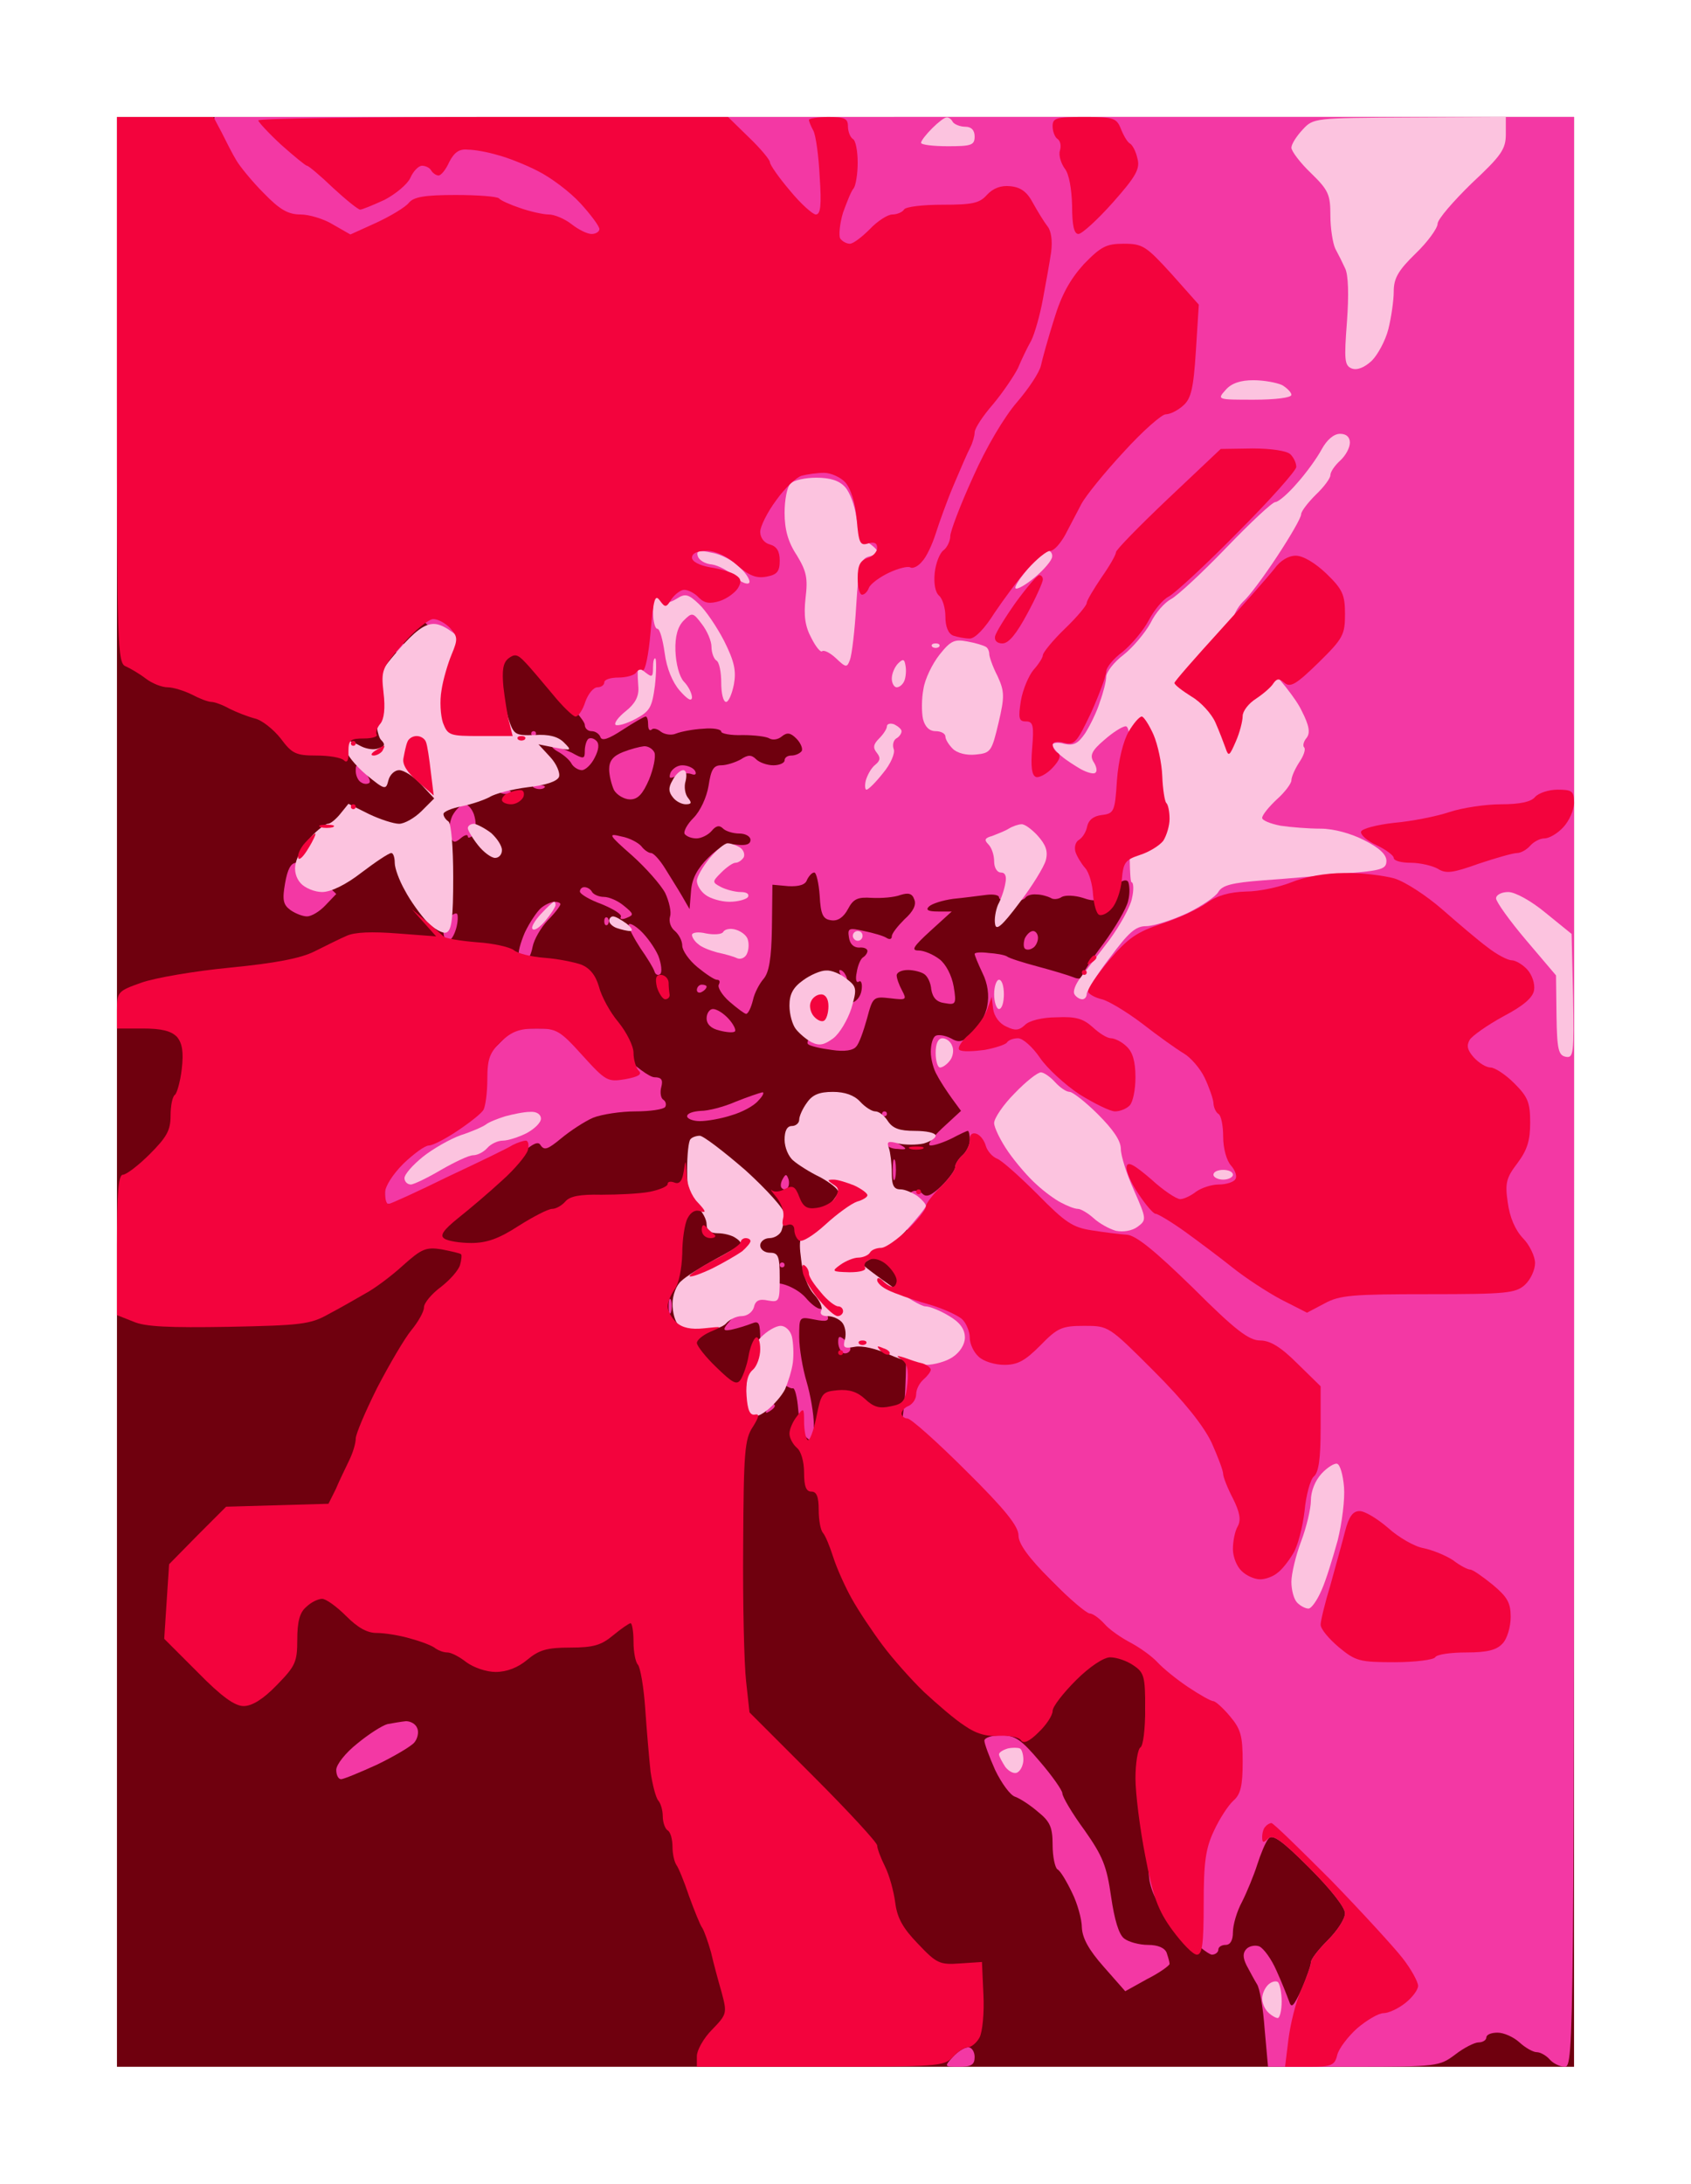
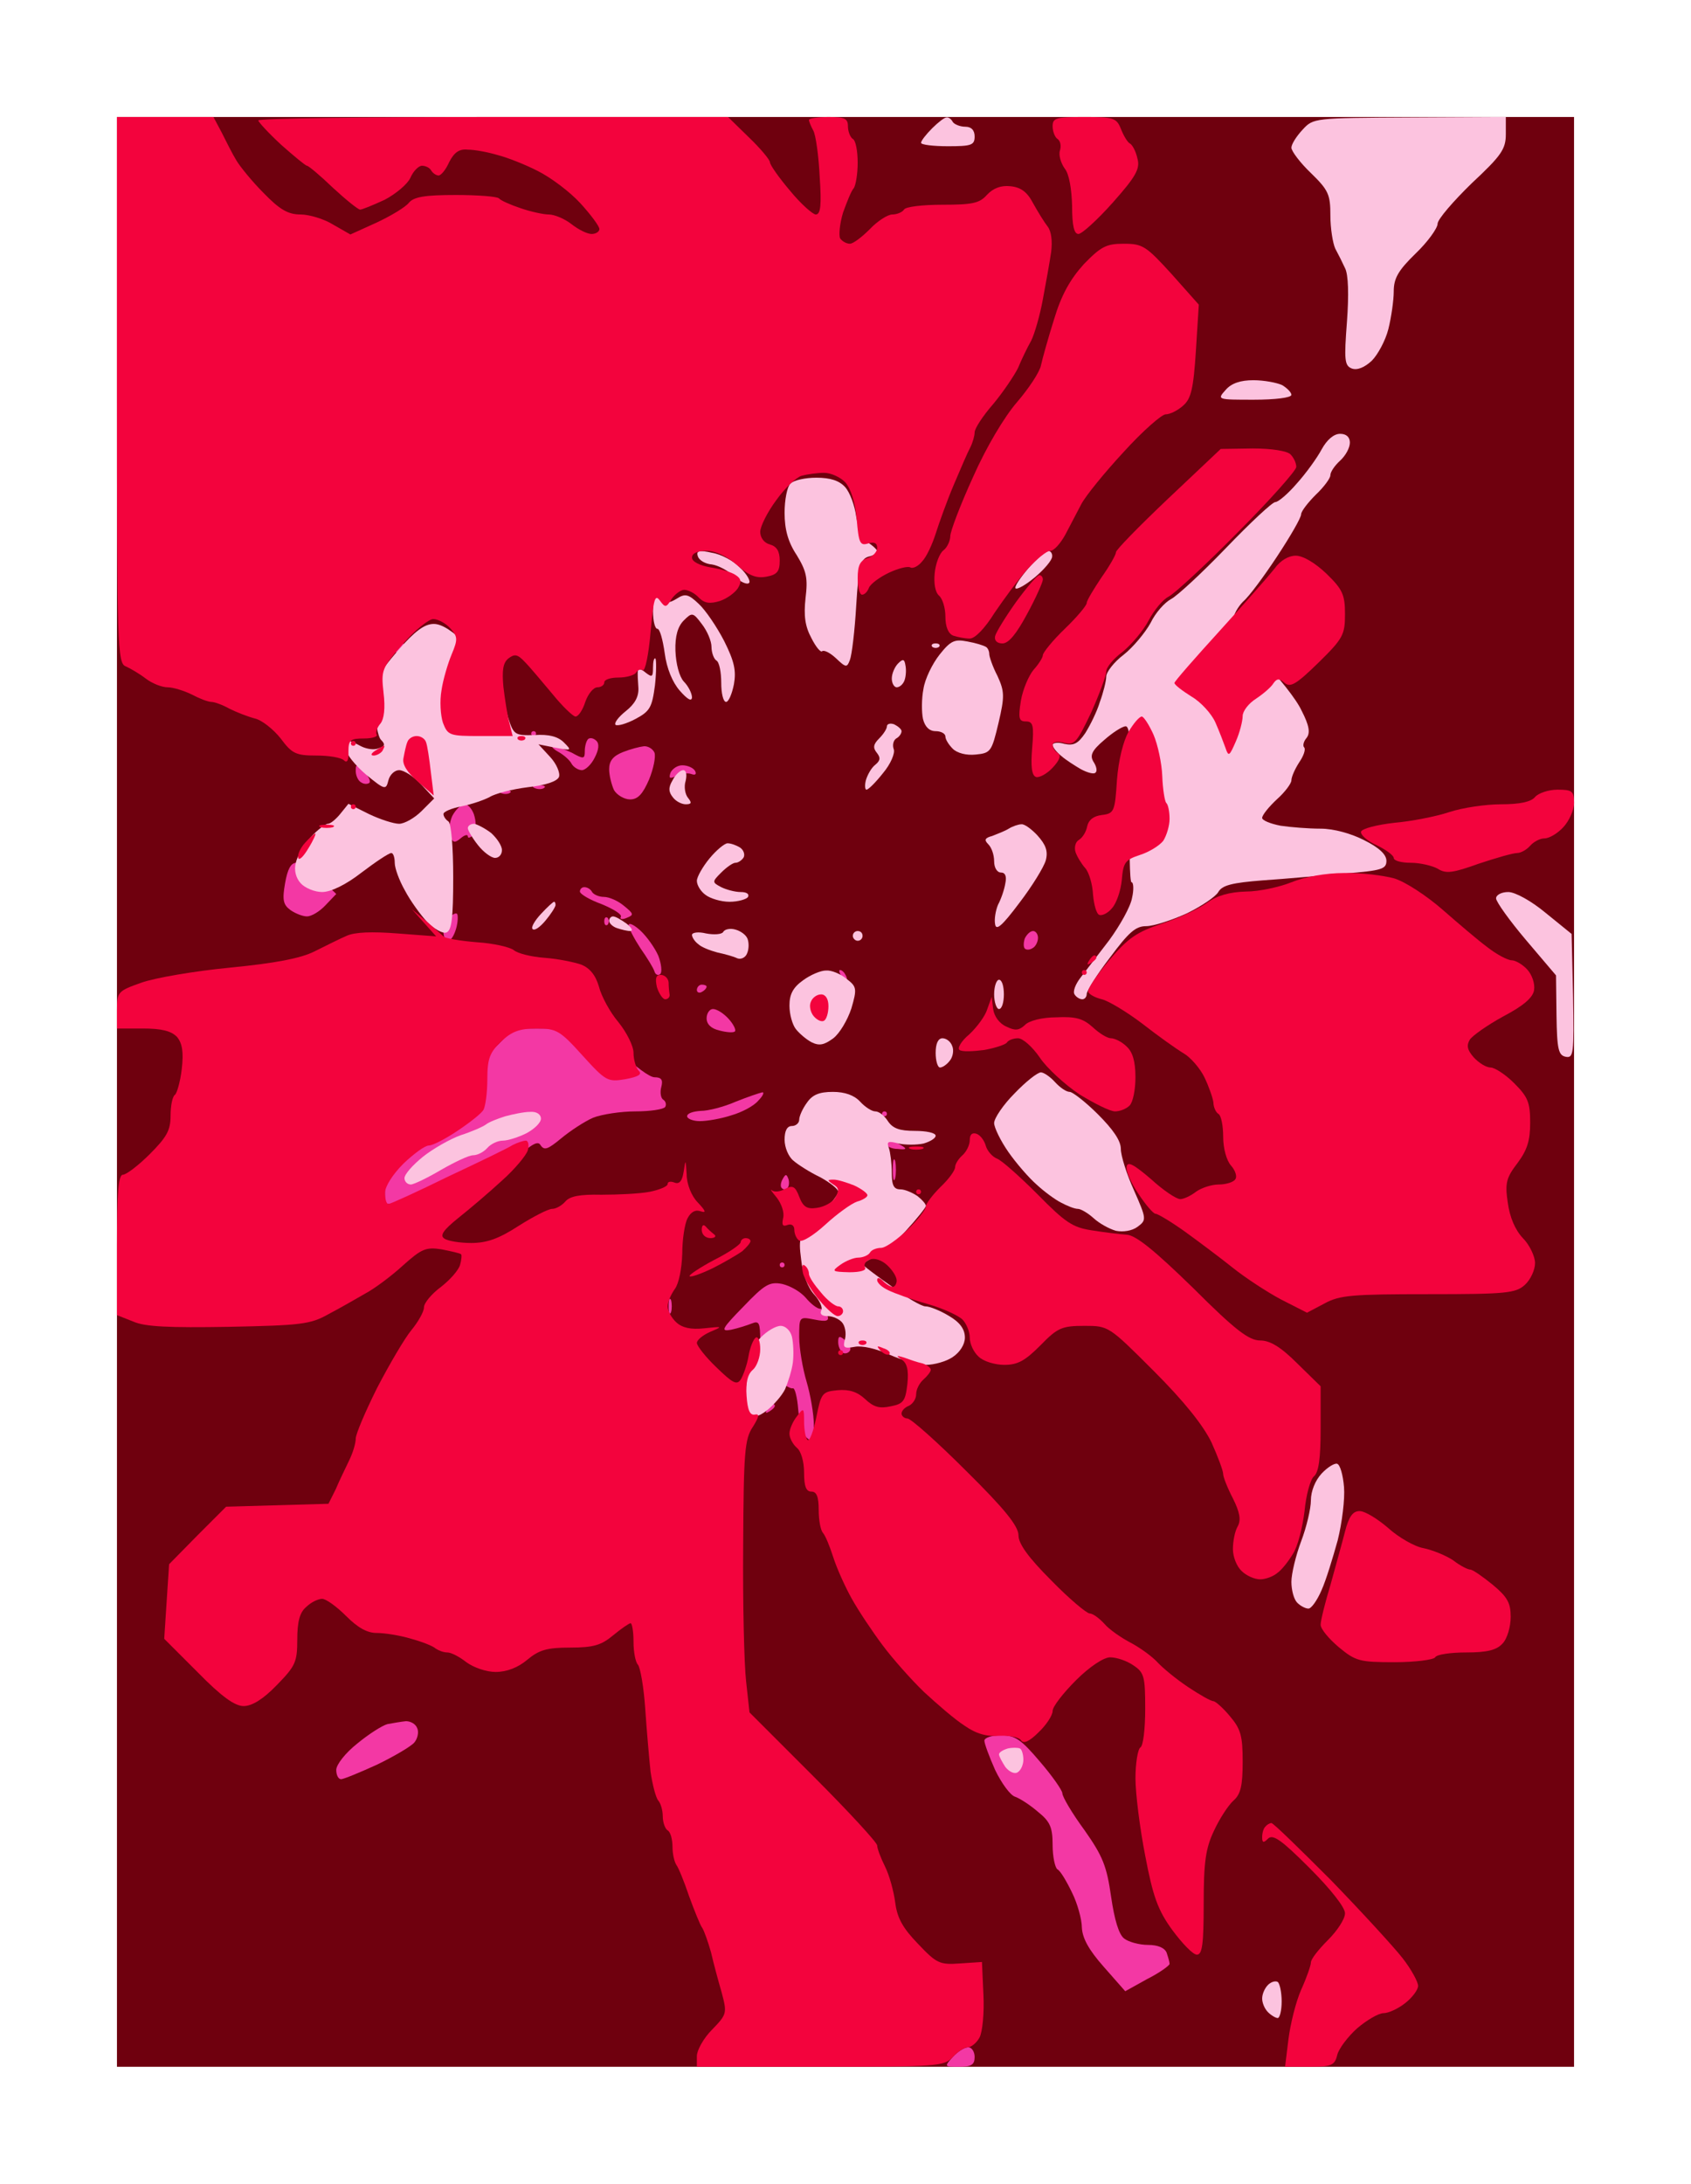
<svg xmlns="http://www.w3.org/2000/svg" version="1.0" width="100%" height="100%" viewBox="0 0 347 448" preserveAspectRatio="xMidYMid meet">
  <g transform="translate(0,448) scale(0.1,-0.1)" fill="#6f000e" stroke="none">
    <path d="M1735 4240 l-1495 0 0 -2000 0 -2000 1495 0 1495 0 0 2000 0 2000 -1495 0z" />
  </g>
  <g transform="translate(0,448) scale(0.1,-0.1)" fill="#f338a4" stroke="none">
-     <path d="M1835 4240 l-1395 0 0 -303 0 -302 248 -248 247 -247 64 0 63 0 69 -67 c38 -36 69 -72 69 -80 0 -7 6 -13 14 -13 8 0 16 -6 18 -12 3 -9 17 -4 46 15 23 15 44 27 47 27 3 0 5 -7 5 -17 0 -9 3 -13 7 -10 3 4 12 2 19 -4 8 -6 22 -8 31 -4 10 4 35 9 56 10 20 2 37 -1 37 -6 0 -4 20 -8 44 -7 24 0 49 -3 55 -7 7 -4 18 -2 25 4 11 9 18 8 30 -4 9 -9 14 -21 11 -26 -4 -5 -13 -9 -21 -9 -8 0 -14 -4 -14 -10 0 -5 -10 -10 -23 -10 -13 0 -29 6 -35 12 -10 10 -17 10 -32 0 -11 -6 -29 -12 -40 -12 -16 0 -21 -9 -26 -42 -4 -24 -17 -52 -31 -66 -13 -13 -21 -28 -18 -33 4 -5 14 -9 24 -9 10 0 24 7 31 15 9 11 16 13 24 5 5 -5 20 -10 33 -10 13 0 23 -6 23 -13 0 -9 -9 -12 -27 -10 -21 3 -36 -3 -60 -27 -22 -22 -33 -42 -35 -68 l-3 -37 -15 26 c-8 14 -24 39 -35 57 -11 18 -24 32 -29 32 -5 0 -14 6 -20 14 -6 7 -24 17 -41 20 -28 7 -27 4 22 -39 28 -25 59 -60 68 -77 8 -17 13 -39 10 -48 -3 -10 1 -23 10 -30 8 -7 15 -20 15 -30 0 -10 14 -30 31 -44 17 -14 35 -26 40 -26 6 0 7 -4 4 -10 -3 -5 6 -21 22 -35 15 -13 31 -25 34 -25 4 0 10 12 14 28 3 15 14 35 22 44 11 13 16 41 17 105 l1 88 33 -3 c22 -1 35 3 38 13 4 8 10 15 15 15 4 0 9 -21 11 -47 2 -40 7 -49 24 -51 13 -2 25 6 34 23 11 21 20 25 49 23 20 -1 46 1 59 6 16 5 24 3 28 -9 5 -11 -2 -25 -20 -41 -14 -14 -26 -29 -26 -35 0 -6 -5 -7 -11 -3 -6 4 -27 10 -46 14 -31 7 -34 6 -31 -13 2 -14 10 -21 21 -21 9 1 17 -2 17 -7 0 -4 -4 -10 -9 -13 -5 -3 -11 -17 -13 -31 -3 -14 -1 -22 4 -19 5 4 8 -4 6 -17 -2 -14 -11 -25 -23 -27 -11 -2 -37 -20 -57 -40 -21 -20 -35 -39 -30 -44 4 -4 26 -9 49 -12 26 -4 44 -1 50 7 6 6 15 32 22 57 12 45 13 46 48 42 33 -4 34 -3 24 16 -6 11 -11 25 -11 31 0 6 10 11 23 11 12 0 27 -4 33 -8 7 -4 14 -18 15 -32 3 -17 11 -26 28 -28 22 -4 24 -2 18 34 -4 23 -16 46 -29 56 -13 10 -32 18 -43 18 -16 0 -11 8 24 40 l44 40 -28 0 c-20 0 -26 3 -19 10 6 6 28 13 50 16 21 2 51 6 67 8 15 2 27 0 27 -5 0 -5 11 -9 24 -9 14 0 27 4 30 8 3 5 13 8 23 7 10 0 23 -4 29 -7 5 -4 16 -3 23 2 8 4 27 3 43 -2 26 -9 33 -7 58 17 18 17 30 23 35 16 3 -7 4 -24 0 -39 -3 -15 -26 -54 -50 -87 -25 -33 -45 -64 -45 -68 0 -5 -8 -6 -17 -2 -10 4 -43 14 -73 22 -30 8 -59 17 -64 21 -5 3 -22 6 -38 7 -15 2 -28 1 -28 -2 0 -3 7 -20 16 -39 11 -22 14 -46 10 -67 -3 -19 -17 -44 -30 -56 -20 -19 -28 -21 -45 -11 -12 6 -26 8 -31 5 -6 -3 -10 -18 -10 -33 0 -15 6 -37 13 -48 6 -12 20 -33 30 -47 l19 -26 -39 -36 c-22 -21 -32 -35 -23 -35 8 0 28 7 44 15 15 8 30 15 32 15 2 0 4 -8 4 -19 0 -10 -7 -24 -15 -31 -8 -7 -15 -18 -15 -24 0 -7 -13 -24 -28 -39 -21 -20 -31 -24 -39 -16 -6 6 -16 8 -22 4 -8 -4 -11 -67 -11 -198 1 -106 -1 -214 -5 -242 l-6 -50 250 -250 251 -250 0 -190 c1 -104 5 -210 9 -234 7 -33 21 -56 62 -97 29 -30 59 -54 66 -54 7 0 13 5 13 10 0 6 7 10 15 10 10 0 15 10 15 26 0 15 8 43 19 63 10 20 24 54 31 76 7 22 17 46 23 53 8 10 27 -3 84 -60 44 -44 73 -81 73 -93 0 -12 -16 -36 -35 -55 -19 -19 -35 -39 -35 -46 0 -6 -9 -31 -19 -55 -17 -36 -21 -40 -26 -24 -4 11 -15 39 -26 63 -10 23 -26 45 -35 49 -8 3 -20 1 -26 -5 -8 -8 -8 -18 0 -34 7 -13 16 -30 21 -38 6 -8 13 -50 16 -92 l7 -78 175 0 c172 0 177 1 209 25 18 14 40 25 48 25 9 0 16 5 16 10 0 6 10 10 23 10 13 0 33 -9 45 -20 12 -11 28 -20 35 -20 8 0 20 -7 27 -15 7 -8 21 -15 31 -15 19 0 19 50 19 2000 l0 2000 -1395 0z" />
    <path d="M826 3160 c-3 0 -8 -5 -12 -12 -4 -7 -3 -8 4 -4 7 4 12 9 12 12 0 2 -2 4 -4 4z" />
    <path d="M1095 2980 c-3 0 -5 -2 -5 -5 0 -3 2 -5 5 -5 3 0 5 2 5 5 0 3 -2 5 -5 5z" />
    <path d="M1224 2960 c-6 6 -13 7 -17 4 -4 -4 -7 -15 -7 -25 0 -16 -2 -17 -27 -3 -16 7 -32 14 -38 14 -5 0 -1 -6 10 -12 11 -6 24 -17 28 -25 4 -7 14 -13 21 -13 7 0 19 11 26 25 9 17 10 29 4 35z" />
    <path d="M1321 2949 c-9 -1 -28 -6 -43 -12 -20 -8 -28 -18 -28 -35 0 -13 5 -32 10 -43 6 -10 21 -19 33 -19 16 0 26 11 39 41 9 22 14 47 11 55 -3 7 -13 14 -22 13z" />
    <path d="M747 2897 c-16 16 -17 16 -17 1 0 -9 5 -20 11 -23 6 -4 13 -4 17 -1 3 4 -2 14 -11 23z" />
    <path d="M1400 2910 c-10 0 -20 -7 -24 -15 -4 -12 -2 -13 12 -7 9 5 23 7 31 4 8 -3 11 0 7 7 -4 6 -15 11 -26 11z" />
    <path d="M1104 2869 c-11 0 -14 -3 -6 -6 7 -3 16 -2 19 1 4 3 -2 6 -13 5z" />
    <path d="M1034 2859 c-11 0 -14 -3 -6 -6 7 -3 16 -2 19 1 4 3 -2 6 -13 5z" />
    <path d="M954 2830 c-8 0 -19 -11 -26 -24 -6 -14 -8 -32 -4 -41 5 -14 9 -15 21 -5 8 7 15 9 15 4 0 -4 5 -3 11 3 5 5 7 22 3 37 -3 14 -13 26 -20 26z" />
    <path d="M608 2710 c-11 0 -18 -13 -23 -42 -6 -34 -4 -44 11 -55 10 -7 25 -13 34 -13 9 0 26 10 38 23 l22 23 -33 32 c-18 18 -40 32 -49 32z" />
    <path d="M1199 2660 c-5 0 -9 -4 -9 -9 0 -5 20 -17 45 -26 24 -10 42 -21 39 -26 -3 -5 3 -6 12 -2 15 6 15 8 -6 25 -12 10 -30 18 -41 18 -10 0 -21 5 -24 10 -3 6 -10 10 -16 10z" />
-     <path d="M1138 2630 c-7 0 -20 -6 -28 -13 -8 -7 -23 -29 -33 -50 -9 -21 -15 -43 -12 -48 4 -5 10 -9 14 -9 5 0 11 12 14 28 3 15 17 39 31 54 15 15 26 30 26 33 0 3 -6 5 -12 5z" />
    <path d="M938 2605 c-2 3 -10 -1 -16 -7 -7 -7 -12 -20 -12 -30 0 -10 4 -18 10 -18 5 0 12 11 16 25 4 14 4 28 2 30z" />
    <path d="M1247 2597 c-4 3 -7 0 -7 -7 0 -7 3 -10 7 -7 3 4 3 10 0 14z" />
    <path d="M1314 2571 c-13 12 -24 17 -24 11 0 -6 11 -27 24 -47 14 -20 27 -41 29 -48 2 -7 8 -9 12 -5 4 4 2 21 -4 37 -7 16 -23 39 -37 52z" />
    <path d="M2120 2570 c-6 0 -13 -7 -17 -15 -3 -9 -3 -18 0 -21 3 -3 10 -3 16 1 6 3 11 13 11 21 0 8 -5 14 -10 14z" />
    <path d="M1724 2490 c-3 0 -2 -4 1 -10 3 -5 8 -10 11 -10 3 0 2 5 -1 10 -3 6 -8 10 -11 10z" />
    <path d="M1440 2460 c-5 0 -10 -5 -10 -11 0 -5 5 -7 10 -4 6 3 10 8 10 11 0 2 -4 4 -10 4z" />
    <path d="M1463 2410 c-7 0 -13 -9 -13 -19 0 -12 9 -21 26 -25 15 -4 29 -5 32 -2 3 3 -3 15 -13 26 -10 11 -24 20 -32 20z" />
    <path d="M1140 2370 l-85 0 -133 -133 -132 -132 0 -48 0 -47 87 0 87 0 69 68 c52 52 70 64 76 53 8 -12 15 -9 43 14 18 15 47 34 65 42 18 7 57 13 87 13 30 0 57 4 61 9 3 5 1 12 -4 15 -5 3 -7 15 -4 26 4 15 0 20 -14 20 -10 0 -41 23 -68 50 l-49 50 -86 0z" />
    <path d="M1564 2239 c-5 -1 -29 -9 -54 -19 -25 -11 -57 -19 -72 -19 -16 -1 -28 -5 -28 -11 0 -5 12 -10 26 -10 15 0 44 5 65 12 21 6 46 19 55 30 10 10 13 18 8 17z" />
    <path d="M1815 2200 c-3 0 -5 -2 -5 -5 0 -3 2 -5 5 -5 3 0 5 2 5 5 0 3 -2 5 -5 5z" />
    <path d="M1828 2140 c-5 0 -8 -4 -8 -8 0 -4 10 -9 22 -9 18 -2 20 0 8 7 -8 5 -18 10 -22 10z" />
    <path d="M1837 2098 c-3 9 -5 1 -5 -18 0 -19 2 -27 5 -17 2 9 2 25 0 35z" />
    <path d="M1618 2061 c-4 11 -6 11 -12 0 -4 -7 -5 -15 -2 -18 3 -4 9 -4 12 0 3 3 4 11 2 18z" />
    <path d="M1605 1890 c-3 0 -5 -2 -5 -5 0 -3 2 -5 5 -5 3 0 5 2 5 5 0 3 -2 5 -5 5z" />
    <path d="M1605 1846 c-26 5 -36 -1 -80 -47 -44 -45 -47 -51 -25 -47 14 3 33 9 43 13 15 6 17 1 17 -37 0 -36 6 -50 29 -72 16 -15 33 -26 38 -24 4 1 9 -18 11 -44 2 -25 10 -52 18 -58 12 -11 14 -6 14 27 0 22 -7 62 -15 89 -8 27 -15 68 -15 91 0 42 0 42 31 36 25 -5 31 -3 27 8 -3 8 -9 14 -15 14 -6 0 -19 10 -29 22 -11 13 -32 25 -49 29z" />
    <path d="M1377 1813 c-3 6 -5 1 -5 -13 0 -14 2 -19 5 -12 2 6 2 18 0 25z" />
    <path d="M1735 1730 c-12 10 -15 10 -15 -3 0 -9 4 -18 9 -22 5 -3 12 -1 15 4 3 5 -1 14 -9 21z" />
    <path d="M1586 1600 c-3 0 -8 -5 -12 -12 -4 -7 -3 -8 4 -4 7 4 12 9 12 12 0 2 -2 4 -4 4z" />
    <path d="M833 949 c-10 -1 -27 -4 -38 -6 -11 -3 -39 -21 -62 -40 -24 -19 -43 -43 -43 -54 0 -10 4 -19 10 -19 5 0 39 14 74 30 35 17 69 37 76 45 7 8 10 22 6 30 -3 8 -13 14 -23 14z" />
    <path d="M2054 920 c-19 0 -34 -5 -34 -11 0 -6 10 -33 22 -60 13 -27 31 -52 41 -55 9 -3 31 -17 47 -31 25 -20 30 -32 30 -68 0 -24 5 -47 10 -50 6 -3 19 -25 30 -48 11 -22 20 -55 20 -71 1 -22 14 -46 45 -81 l44 -50 45 25 c26 13 46 28 46 31 0 4 -3 14 -6 23 -4 10 -18 16 -38 16 -18 0 -40 6 -49 13 -11 8 -20 38 -27 86 -9 63 -17 83 -55 137 -25 34 -45 68 -45 75 0 6 -21 36 -46 65 -39 46 -51 54 -80 54z" />
    <path d="M1987 280 c-8 0 -22 -9 -32 -20 -18 -20 -17 -20 13 -20 25 0 32 4 32 20 0 11 -6 20 -13 20z" />
  </g>
  <g transform="translate(0,448) scale(0.1,-0.1)" fill="#fcc3df" stroke="none">
    <path d="M1942 4239 c-4 0 -17 -10 -29 -22 -13 -13 -23 -26 -23 -30 0 -4 25 -7 55 -7 48 0 55 2 55 20 0 13 -7 20 -19 20 -11 0 -23 5 -26 10 -3 6 -9 10 -13 9z" />
    <path d="M2893 4239 c-196 -1 -198 -1 -220 -25 -13 -14 -23 -30 -23 -37 0 -7 18 -31 40 -52 36 -35 40 -44 40 -87 0 -27 5 -57 10 -68 6 -11 15 -29 20 -40 7 -13 8 -55 4 -110 -6 -79 -5 -90 10 -96 11 -4 26 2 41 16 12 12 28 41 34 65 6 24 11 59 11 77 0 27 9 43 45 78 25 24 45 52 45 61 0 9 32 46 70 83 61 57 70 70 70 101 l0 35 -197 -1z" />
    <path d="M2572 3700 c-26 0 -45 -6 -57 -20 -18 -20 -17 -20 58 -20 43 0 77 4 77 10 0 5 -9 14 -19 20 -11 5 -37 10 -59 10z" />
    <path d="M2750 3590 c-13 0 -27 -12 -38 -32 -9 -17 -32 -49 -51 -70 -18 -21 -38 -38 -44 -38 -6 0 -51 -42 -101 -94 -50 -52 -101 -99 -113 -105 -13 -7 -32 -28 -42 -49 -11 -20 -36 -50 -55 -65 -20 -15 -36 -36 -36 -45 0 -9 -6 -33 -13 -52 -6 -20 -20 -48 -30 -64 -15 -22 -24 -26 -43 -22 -13 4 -24 2 -24 -2 0 -5 8 -15 18 -23 9 -8 28 -20 40 -27 13 -7 27 -11 30 -7 4 3 2 13 -4 22 -8 13 -4 23 22 45 17 15 37 28 44 28 9 0 11 -39 9 -160 -2 -88 -1 -160 3 -160 4 0 5 -15 1 -32 -3 -18 -25 -57 -47 -87 -23 -30 -49 -64 -59 -77 -10 -13 -16 -28 -12 -34 3 -5 10 -10 16 -10 5 0 9 5 9 11 0 6 21 40 48 75 38 51 52 64 74 64 15 0 52 12 83 26 31 15 60 35 65 44 8 14 28 19 92 24 46 3 121 10 168 14 75 6 85 9 85 26 0 13 -15 27 -45 42 -27 14 -63 24 -90 24 -25 0 -62 3 -82 6 -21 4 -38 11 -38 16 0 6 14 23 30 38 17 15 30 33 30 39 0 7 7 23 16 37 9 13 14 27 10 31 -3 3 -1 12 5 19 8 10 6 25 -10 56 -11 24 -48 70 -81 103 -36 35 -60 68 -60 81 0 11 10 29 21 40 12 10 43 52 70 93 27 41 49 79 49 86 0 6 14 24 30 40 17 16 30 34 30 40 0 7 9 20 20 30 11 10 20 26 20 37 0 11 -7 18 -20 18z" />
    <path d="M1675 3500 c-22 0 -46 -5 -53 -12 -7 -7 -12 -34 -12 -60 0 -34 7 -60 25 -87 20 -33 23 -47 18 -88 -4 -36 -1 -58 12 -82 9 -18 19 -30 22 -27 4 3 16 -3 28 -14 21 -20 23 -20 29 -4 4 10 10 60 13 112 5 81 9 95 25 100 10 2 18 7 18 11 0 3 -8 11 -19 18 -11 7 -20 28 -24 53 -3 23 -13 50 -23 61 -12 13 -30 19 -59 19z" />
    <path d="M1461 3346 c-26 6 -33 4 -29 -7 2 -8 15 -16 29 -17 13 -2 34 -13 46 -25 13 -11 26 -17 30 -13 4 3 -4 18 -18 31 -13 14 -39 28 -58 31z" />
    <path d="M2151 3350 c-5 0 -23 -16 -41 -36 -17 -20 -29 -38 -26 -41 3 -3 21 7 40 23 19 16 35 35 35 42 1 6 -3 12 -8 12z" />
    <path d="M1354 3251 c-12 9 -14 5 -14 -25 0 -20 4 -36 9 -36 5 0 11 -22 15 -50 4 -31 16 -60 31 -77 15 -17 24 -23 25 -14 0 8 -7 23 -17 33 -9 10 -16 36 -17 63 -1 30 5 50 17 62 17 17 19 17 37 -7 11 -14 20 -35 20 -47 0 -12 5 -25 10 -28 6 -3 10 -24 10 -46 0 -21 4 -39 10 -39 5 0 12 16 16 36 5 28 1 47 -20 89 -15 29 -38 63 -52 76 -21 20 -28 22 -45 11 -16 -10 -24 -10 -35 -1z" />
    <path d="M890 3200 c-19 0 -39 -15 -73 -54 -44 -52 -47 -58 -47 -113 0 -33 5 -64 12 -71 9 -9 8 -13 -5 -17 -8 -4 -24 -2 -36 4 -11 6 -22 11 -25 11 -3 0 -6 -8 -6 -17 0 -10 19 -33 41 -52 39 -32 41 -32 46 -12 3 12 13 21 22 21 10 0 30 -13 45 -29 l27 -29 -26 -26 c-14 -14 -35 -26 -46 -26 -11 0 -39 9 -62 20 l-42 21 -17 -21 c-9 -11 -20 -20 -25 -20 -5 0 -21 -12 -35 -27 -14 -16 -28 -39 -31 -53 -4 -15 0 -31 10 -42 9 -10 29 -18 44 -18 18 0 49 15 81 40 29 22 56 40 61 40 4 0 7 -9 7 -20 0 -11 9 -36 21 -57 11 -21 32 -50 46 -65 14 -14 32 -24 39 -21 11 4 14 30 14 113 0 62 -4 111 -10 115 -5 3 -10 10 -10 15 0 5 17 12 38 16 20 4 46 13 57 19 11 7 46 16 78 20 37 4 60 12 64 21 3 8 -5 27 -18 41 l-24 26 35 -7 c33 -6 34 -6 17 11 -12 12 -31 17 -60 15 -41 -1 -43 0 -55 38 -6 22 -12 53 -12 70 0 18 -5 30 -13 30 -7 0 -33 20 -57 45 -30 30 -53 45 -70 45z" />
    <path d="M1985 3164 c-26 5 -34 2 -57 -27 -15 -19 -30 -50 -33 -70 -4 -20 -4 -48 -1 -62 4 -16 13 -25 26 -25 11 0 20 -5 20 -11 0 -6 7 -17 15 -25 9 -9 28 -14 47 -12 31 3 33 6 47 65 13 55 12 65 -2 96 -10 19 -17 40 -17 45 0 6 -3 13 -7 15 -5 3 -21 8 -38 11z" />
    <path d="M1920 3160 c-7 0 -10 -3 -7 -7 4 -3 10 -3 14 0 3 4 0 7 -7 7z" />
    <path d="M1345 3129 c-3 2 -5 -6 -5 -19 0 -19 -2 -20 -15 -10 -8 7 -15 9 -16 4 -1 -5 0 -21 1 -35 1 -18 -7 -33 -26 -48 -15 -12 -24 -24 -21 -28 4 -3 22 2 41 12 30 16 34 24 40 69 3 27 3 52 1 55z" />
    <path d="M1858 3115 c-2 13 -5 14 -15 4 -7 -7 -13 -21 -13 -31 0 -10 5 -18 10 -18 6 0 13 6 16 14 3 8 4 22 2 31z" />
    <path d="M1835 2994 c-8 3 -15 1 -15 -4 0 -5 -7 -16 -16 -25 -12 -12 -13 -19 -5 -29 8 -10 8 -16 -3 -25 -8 -6 -16 -21 -19 -31 -3 -11 -2 -20 1 -20 4 0 19 15 34 34 16 19 25 41 22 49 -3 8 -1 18 5 22 6 3 11 10 11 15 0 4 -7 10 -15 14z" />
    <path d="M1402 2900 c-6 0 -16 -9 -22 -21 -9 -15 -8 -24 1 -35 6 -8 18 -14 26 -14 12 0 13 3 5 13 -6 7 -9 23 -5 35 3 13 1 22 -5 22z" />
    <path d="M973 2790 c-7 0 -13 -4 -13 -9 0 -4 9 -20 21 -35 11 -14 27 -26 35 -26 8 0 14 7 14 16 0 9 -10 24 -22 35 -13 10 -29 18 -35 19z" />
    <path d="M2096 2789 c-6 0 -18 -4 -26 -9 -8 -5 -24 -11 -34 -15 -15 -4 -17 -8 -8 -17 7 -7 12 -22 12 -35 0 -13 6 -23 14 -23 9 0 12 -8 9 -22 -2 -13 -9 -33 -15 -44 -5 -12 -8 -30 -6 -40 2 -14 14 -4 50 44 26 34 50 73 54 87 5 19 0 32 -17 51 -12 13 -27 24 -33 23z" />
    <path d="M1493 2750 c-6 0 -23 -14 -37 -31 -14 -17 -26 -38 -26 -46 0 -9 8 -22 18 -29 9 -7 31 -14 49 -14 17 0 35 5 38 10 3 6 -3 10 -15 10 -12 0 -30 5 -40 10 -19 10 -19 11 0 30 11 11 24 20 29 20 6 0 13 5 17 11 3 6 0 15 -7 20 -8 5 -19 9 -26 9z" />
    <path d="M3095 2650 c-14 0 -25 -6 -25 -13 0 -7 28 -46 61 -85 l62 -73 1 -82 c1 -70 4 -82 19 -85 16 -3 17 6 15 124 l-3 128 -53 43 c-30 25 -63 43 -77 43z" />
    <path d="M1137 2630 c-2 0 -14 -11 -27 -25 -13 -14 -21 -28 -17 -31 4 -4 15 4 26 17 11 13 20 27 21 32 0 4 -1 7 -3 7z" />
    <path d="M1258 2600 c-4 0 -8 -4 -8 -9 0 -5 7 -12 16 -15 9 -3 21 -6 27 -6 7 0 3 7 -7 15 -11 8 -23 15 -28 15z" />
    <path d="M1509 2573 c-10 3 -22 1 -25 -5 -3 -5 -19 -6 -35 -3 -16 4 -29 2 -29 -3 0 -5 6 -14 13 -19 6 -6 24 -13 39 -17 14 -3 33 -8 41 -12 8 -3 17 2 20 10 4 9 4 22 1 30 -3 8 -14 16 -25 19z" />
    <path d="M1760 2570 c-5 0 -10 -4 -10 -10 0 -5 5 -10 10 -10 6 0 10 5 10 10 0 6 -4 10 -10 10z" />
    <path d="M1695 2489 c-11 0 -32 -9 -47 -20 -21 -15 -28 -29 -28 -52 0 -18 6 -39 13 -48 7 -9 21 -21 32 -27 16 -8 26 -6 45 8 13 10 29 37 37 61 12 41 11 45 -10 61 -12 10 -31 18 -42 17z" />
    <path d="M2050 2470 c-5 0 -10 -13 -10 -30 0 -16 5 -30 10 -30 6 0 10 14 10 30 0 17 -4 30 -10 30z" />
    <path d="M1934 2350 c-9 0 -14 -11 -14 -30 0 -16 4 -30 9 -30 5 0 14 6 20 14 6 7 9 21 5 30 -3 9 -12 16 -20 16z" />
    <path d="M2136 2280 c-7 0 -31 -19 -54 -43 -23 -23 -42 -51 -42 -61 0 -9 13 -36 29 -59 16 -23 42 -53 58 -67 15 -14 38 -31 50 -37 13 -7 28 -13 35 -13 6 0 21 -9 32 -19 12 -11 32 -22 46 -26 15 -3 33 0 44 8 19 14 19 16 -7 75 -15 33 -27 71 -27 85 0 17 -16 40 -47 71 -25 25 -52 46 -58 46 -7 0 -20 9 -30 20 -10 11 -23 20 -29 20z" />
    <path d="M1709 2240 c-28 0 -42 -6 -53 -22 -9 -12 -16 -28 -16 -35 0 -7 -7 -13 -15 -13 -10 0 -15 -10 -15 -28 0 -16 8 -35 18 -43 9 -8 34 -24 55 -34 20 -11 37 -24 37 -30 0 -6 -18 -29 -41 -50 -39 -39 -41 -42 -35 -89 3 -30 14 -58 27 -72 11 -12 18 -27 14 -33 -3 -7 2 -11 13 -11 11 0 24 -6 30 -13 6 -7 9 -22 6 -34 -5 -18 -2 -20 20 -16 15 3 45 -4 71 -16 25 -11 58 -21 75 -21 17 0 42 7 55 16 15 10 25 26 25 40 0 17 -10 31 -32 44 -18 11 -40 20 -49 20 -8 0 -39 18 -68 40 -30 21 -56 41 -59 44 -2 3 6 10 19 15 14 5 43 29 67 55 23 25 42 49 42 52 0 4 -8 13 -17 20 -10 7 -26 14 -35 14 -14 0 -18 8 -18 34 0 19 -3 42 -6 51 -5 13 -2 15 20 9 14 -3 37 -3 51 0 14 4 25 11 25 16 0 6 -19 10 -43 10 -31 0 -45 5 -55 20 -7 11 -18 20 -26 20 -7 0 -21 9 -31 20 -12 13 -31 20 -56 20z" />
    <path d="M1088 2199 c-13 0 -36 -5 -51 -9 -16 -5 -34 -12 -40 -17 -7 -5 -30 -15 -52 -22 -22 -8 -57 -28 -77 -44 -21 -17 -38 -36 -38 -44 0 -7 6 -13 13 -13 6 0 35 14 62 30 28 16 57 30 66 30 9 0 22 7 29 15 7 8 21 15 32 15 10 0 32 7 48 15 17 9 30 22 30 30 0 9 -9 15 -22 14z" />
-     <path d="M1436 2150 c-7 0 -16 -3 -19 -7 -4 -3 -7 -32 -7 -63 0 -44 4 -61 20 -75 11 -10 20 -26 20 -37 0 -12 7 -18 23 -18 12 0 29 -4 37 -10 8 -5 12 -11 10 -13 -3 -3 -27 -17 -55 -32 -27 -15 -58 -34 -67 -43 -10 -8 -18 -29 -18 -47 0 -17 5 -36 12 -43 7 -7 29 -12 49 -12 20 0 42 7 49 15 7 8 21 15 32 15 11 0 22 8 25 18 3 14 11 18 29 14 23 -4 24 -2 24 47 0 44 -3 51 -20 51 -11 0 -20 7 -20 15 0 8 9 15 19 15 10 0 22 7 25 16 3 9 6 24 6 33 0 10 -36 50 -80 90 -45 39 -87 71 -94 71z" />
-     <path d="M2510 2080 c-11 0 -20 -4 -20 -10 0 -5 9 -10 20 -10 11 0 20 5 20 10 0 6 -9 10 -20 10z" />
    <path d="M1602 1760 c-10 0 -29 -11 -42 -25 -18 -19 -25 -40 -28 -86 -3 -35 0 -65 6 -71 7 -7 18 -5 35 8 14 11 31 30 38 44 6 14 14 39 16 55 2 17 1 40 -2 53 -3 12 -13 22 -23 22z" />
    <path d="M2744 1477 c-5 2 -20 -7 -32 -20 -13 -14 -22 -36 -22 -55 0 -17 -9 -55 -20 -84 -11 -29 -20 -67 -20 -83 0 -17 5 -36 12 -43 7 -7 17 -12 23 -12 6 0 18 17 27 38 9 20 23 66 33 102 9 36 15 85 13 109 -2 25 -8 46 -14 48z" />
    <path d="M2093 893 c-5 2 -16 2 -25 0 -10 -3 -18 -8 -18 -12 0 -4 6 -15 13 -26 8 -10 19 -15 25 -11 7 4 12 16 12 26 0 10 -3 21 -7 23z" />
    <path d="M2622 414 c-5 3 -14 0 -20 -6 -7 -7 -12 -19 -12 -28 0 -9 5 -21 12 -28 7 -7 16 -12 20 -12 4 0 8 15 8 34 0 19 -4 37 -8 40z" />
  </g>
  <g transform="translate(0,448) scale(0.1,-0.1)" fill="#f3033d" stroke="none">
    <path d="M339 4240 l-99 0 0 -560 c0 -525 1 -561 18 -567 9 -4 28 -15 41 -25 13 -10 33 -18 45 -18 11 0 34 -7 50 -15 15 -8 33 -15 40 -15 6 0 23 -6 37 -14 14 -7 37 -16 52 -20 14 -3 38 -22 53 -41 23 -31 31 -35 73 -35 26 0 51 -4 57 -10 6 -6 10 0 9 18 0 24 4 27 32 27 17 0 29 4 26 8 -3 4 1 15 8 23 7 9 10 31 6 63 -5 46 -4 50 39 99 25 29 54 52 63 52 10 0 26 -9 35 -19 15 -17 16 -22 3 -53 -8 -19 -18 -53 -21 -74 -4 -22 -2 -52 3 -67 10 -26 14 -27 77 -27 l66 0 -7 28 c-4 15 -9 48 -12 73 -3 33 -1 49 10 58 13 10 19 9 34 -7 10 -10 35 -40 56 -65 21 -26 43 -47 48 -47 6 0 15 14 20 30 6 17 17 30 25 30 8 0 14 5 14 10 0 6 13 10 29 10 17 0 33 5 36 10 4 6 10 8 14 5 5 -2 12 32 16 78 6 68 9 79 19 65 11 -15 13 -15 24 3 7 10 19 19 26 19 8 0 22 -7 30 -16 12 -12 23 -13 43 -7 15 5 31 17 37 26 8 13 7 20 -4 27 -8 6 -32 13 -52 16 -23 4 -38 12 -38 20 0 9 11 14 30 14 18 0 42 -11 62 -29 25 -22 40 -28 61 -24 22 4 27 11 27 33 0 19 -6 29 -20 33 -12 3 -20 14 -20 26 0 11 15 41 33 65 17 24 41 47 52 50 11 3 32 6 46 6 14 0 34 -9 44 -20 11 -13 20 -41 23 -75 4 -49 7 -55 23 -50 13 4 19 1 19 -9 0 -8 -9 -18 -20 -21 -15 -5 -20 -15 -20 -41 0 -19 4 -34 9 -34 5 0 11 6 14 14 3 8 22 22 41 31 19 9 39 14 44 11 5 -3 16 2 24 12 9 9 21 35 28 57 7 22 23 67 37 100 14 33 29 68 34 77 5 10 9 24 9 31 0 8 17 34 38 58 20 24 43 58 51 74 7 17 19 42 27 56 7 14 18 52 24 85 6 32 14 76 17 97 3 23 0 43 -7 52 -7 9 -20 30 -30 48 -12 23 -25 33 -47 35 -19 2 -35 -4 -48 -18 -15 -17 -30 -20 -91 -20 -40 0 -76 -4 -79 -10 -3 -5 -14 -10 -24 -10 -9 0 -30 -13 -46 -30 -16 -16 -34 -30 -41 -30 -7 0 -16 5 -20 11 -3 6 -1 30 6 53 8 22 17 45 22 50 4 6 8 29 8 52 0 24 -4 46 -10 49 -5 3 -10 15 -10 26 0 16 -7 19 -40 19 -22 0 -40 -3 -40 -6 0 -3 4 -13 9 -22 5 -9 11 -52 13 -94 4 -59 2 -78 -8 -78 -6 0 -31 22 -53 49 -23 27 -41 53 -41 58 0 5 -19 28 -43 51 l-43 42 -482 0 c-265 0 -482 -3 -482 -7 0 -3 21 -26 47 -50 26 -23 50 -43 53 -43 3 0 27 -20 53 -45 27 -25 52 -45 56 -45 4 0 26 9 50 20 23 12 47 32 53 45 6 14 17 25 24 25 7 0 16 -4 19 -10 3 -5 10 -10 15 -10 5 0 15 12 22 28 10 19 20 27 38 25 14 0 41 -5 61 -11 20 -5 58 -20 83 -33 26 -13 65 -42 87 -66 21 -23 39 -47 39 -53 0 -5 -7 -10 -16 -10 -9 0 -27 9 -41 20 -14 11 -35 20 -47 20 -11 0 -38 6 -58 13 -21 7 -41 16 -44 20 -4 4 -44 7 -89 7 -64 0 -86 -4 -96 -16 -7 -9 -37 -27 -67 -41 l-53 -24 -35 20 c-19 12 -50 21 -67 21 -26 0 -43 10 -76 44 -24 24 -49 55 -56 67 -8 13 -21 39 -30 57 l-17 32 -99 0z" />
    <path d="M2225 4240 c-58 0 -65 -2 -65 -19 0 -11 5 -23 10 -26 6 -4 8 -14 5 -24 -3 -9 2 -26 10 -37 9 -11 14 -42 15 -76 0 -41 4 -58 13 -58 7 0 39 29 71 65 47 53 56 69 50 90 -3 14 -10 28 -16 31 -5 3 -13 17 -18 30 -9 22 -15 24 -75 24z" />
    <path d="M2306 3980 c-36 0 -47 -6 -82 -42 -28 -31 -46 -63 -61 -113 -12 -38 -24 -81 -27 -95 -3 -14 -25 -47 -49 -75 -26 -30 -63 -92 -90 -153 -26 -57 -47 -112 -47 -122 0 -9 -6 -23 -14 -29 -8 -6 -16 -27 -18 -47 -2 -21 1 -39 9 -46 7 -6 13 -25 13 -43 0 -21 6 -35 16 -39 9 -3 24 -6 34 -6 11 0 31 21 51 53 19 28 49 69 68 90 18 20 39 37 46 37 8 0 21 15 31 33 9 17 24 46 33 63 9 17 48 65 87 107 39 43 78 77 86 77 9 0 25 8 36 18 16 14 21 34 26 112 l6 95 -56 63 c-52 57 -59 62 -98 62z" />
    <path d="M2571 3560 l-66 -1 -108 -102 c-59 -56 -108 -106 -107 -110 0 -5 -13 -28 -30 -52 -16 -24 -30 -47 -30 -52 0 -5 -20 -29 -45 -53 -25 -24 -45 -49 -45 -54 0 -5 -9 -19 -19 -30 -10 -12 -22 -40 -26 -63 -6 -37 -4 -43 10 -43 15 0 17 -8 13 -55 -3 -37 -1 -56 8 -59 6 -2 22 6 34 19 14 15 18 25 11 30 -6 3 -11 11 -11 17 0 6 10 8 24 4 21 -5 26 1 55 62 17 38 31 76 31 84 0 9 15 27 34 41 18 15 42 43 53 64 11 21 29 43 41 49 12 6 76 65 142 132 66 66 120 127 120 134 0 8 -5 19 -12 26 -7 7 -39 12 -77 12z" />
    <path d="M2659 3340 c-15 0 -32 -10 -44 -27 -11 -14 -62 -72 -112 -127 -51 -56 -93 -104 -93 -107 0 -4 16 -16 35 -28 19 -11 41 -35 49 -53 8 -18 17 -42 21 -53 6 -18 8 -16 21 14 8 18 14 42 14 52 0 10 12 26 28 36 15 10 31 24 35 31 7 10 12 11 23 1 12 -10 24 -3 70 42 50 49 54 57 54 99 0 40 -5 51 -38 83 -23 22 -48 37 -63 37z" />
    <path d="M2133 3300 c-5 0 -26 -25 -48 -55 -22 -31 -41 -62 -43 -70 -2 -9 4 -15 15 -15 13 0 29 20 51 61 18 33 32 65 32 70 0 5 -3 9 -7 9z" />
    <path d="M2343 3010 c-5 0 -17 -14 -27 -31 -11 -19 -21 -59 -24 -100 -4 -64 -6 -68 -31 -71 -17 -2 -27 -10 -30 -23 -2 -11 -9 -23 -17 -28 -7 -4 -10 -15 -7 -25 3 -9 12 -24 20 -33 8 -9 15 -34 16 -55 2 -21 7 -39 13 -41 6 -2 18 4 26 14 9 10 18 36 20 58 3 36 7 41 37 51 19 6 40 19 48 29 7 11 13 31 13 45 0 15 -3 30 -7 33 -3 4 -7 28 -8 55 -1 26 -9 64 -18 85 -9 20 -20 37 -24 37z" />
    <path d="M855 2970 c-9 0 -17 -6 -19 -12 -3 -7 -6 -22 -8 -33 -3 -13 7 -29 29 -48 l33 -29 -6 49 c-3 26 -7 54 -10 61 -2 6 -10 12 -19 12z" />
    <path d="M1070 2970 c-7 0 -10 -3 -7 -7 4 -3 10 -3 14 0 3 4 0 7 -7 7z" />
    <path d="M725 2960 c-3 0 -5 -2 -5 -5 0 -3 2 -5 5 -5 3 0 5 2 5 5 0 3 -2 5 -5 5z" />
    <path d="M788 2950 c-2 0 -10 -5 -18 -10 -9 -6 -10 -10 -3 -10 6 0 15 5 18 10 3 6 5 10 3 10z" />
-     <path d="M1067 2859 c-7 0 -18 -3 -24 -6 -7 -2 -13 -9 -13 -14 0 -5 9 -9 19 -9 10 0 21 7 25 15 3 8 0 15 -7 14z" />
    <path d="M3196 2860 c-18 0 -39 -7 -46 -15 -8 -10 -31 -15 -70 -15 -31 0 -79 -7 -106 -16 -27 -9 -78 -19 -113 -22 -36 -4 -66 -12 -68 -18 -2 -6 12 -19 32 -28 19 -9 35 -21 35 -26 0 -6 16 -10 35 -10 19 0 44 -6 55 -12 17 -11 31 -9 84 10 36 12 71 22 79 22 8 0 20 7 27 15 7 8 20 15 29 15 10 0 27 10 39 23 12 13 22 35 22 50 0 24 -4 27 -34 27z" />
    <path d="M725 2830 c-3 0 -5 -2 -5 -5 0 -3 2 -5 5 -5 3 0 5 2 5 5 0 3 -2 5 -5 5z" />
    <path d="M670 2788 c-14 0 -19 -2 -12 -5 6 -2 18 -2 25 0 6 3 1 5 -13 5z" />
    <path d="M647 2770 c-2 0 -12 -9 -21 -19 -10 -11 -16 -25 -14 -31 2 -6 11 3 21 20 10 16 16 30 14 30z" />
    <path d="M2758 2689 c-38 0 -81 -8 -108 -19 -25 -10 -67 -19 -93 -19 -34 -1 -59 -8 -80 -23 -18 -13 -59 -32 -93 -43 -51 -17 -69 -29 -108 -75 -25 -30 -45 -59 -43 -65 2 -5 15 -12 28 -15 13 -3 50 -25 83 -50 32 -25 70 -52 85 -61 14 -8 34 -31 43 -50 9 -19 17 -42 18 -51 0 -9 5 -20 10 -23 6 -3 10 -25 10 -47 0 -24 7 -49 16 -59 9 -10 13 -23 9 -28 -3 -6 -19 -11 -34 -11 -15 0 -36 -7 -47 -15 -10 -8 -25 -15 -32 -15 -8 0 -35 18 -60 41 -35 30 -48 37 -50 26 -2 -9 9 -34 24 -56 15 -23 31 -41 35 -41 5 0 33 -17 61 -37 29 -21 73 -54 98 -74 25 -20 69 -49 99 -65 l53 -27 36 19 c31 17 57 19 213 19 160 0 179 2 198 19 12 11 21 31 21 45 0 13 -11 37 -25 51 -16 17 -27 43 -31 73 -6 40 -3 51 20 81 20 27 26 46 26 83 0 42 -5 53 -33 81 -18 18 -40 32 -48 32 -9 0 -24 9 -35 21 -13 15 -15 24 -8 36 5 8 36 30 69 48 42 22 61 39 63 54 2 13 -4 31 -14 42 -9 10 -24 19 -32 19 -8 0 -31 12 -50 27 -19 14 -60 49 -92 77 -32 28 -76 57 -99 64 -22 6 -69 12 -103 11z" />
    <path d="M875 2590 l-30 25 25 -28 25 -28 -79 6 c-52 4 -88 3 -105 -5 -14 -6 -44 -21 -66 -32 -28 -14 -80 -24 -172 -33 -73 -7 -155 -21 -183 -31 -48 -17 -50 -19 -50 -56 l0 -38 53 0 c39 0 58 -5 70 -17 11 -13 14 -31 10 -66 -3 -26 -10 -50 -14 -53 -5 -3 -9 -22 -9 -43 0 -30 -8 -44 -43 -79 -23 -23 -48 -42 -55 -42 -9 0 -12 -38 -12 -144 l0 -144 33 -13 c24 -11 74 -13 196 -11 148 3 168 5 205 26 23 12 56 31 75 42 19 10 54 36 78 58 38 34 47 38 79 33 20 -4 38 -8 40 -10 2 -1 1 -12 -2 -22 -3 -11 -21 -31 -39 -45 -19 -14 -35 -33 -35 -42 0 -9 -12 -30 -26 -47 -14 -17 -45 -70 -70 -118 -24 -48 -44 -95 -44 -104 0 -10 -6 -30 -14 -46 -7 -15 -20 -41 -27 -58 l-15 -30 -105 -3 -105 -3 -59 -59 -58 -59 -5 -76 -5 -77 69 -69 c49 -50 76 -69 94 -69 17 0 40 14 68 43 38 39 42 47 42 93 0 37 5 56 18 67 10 10 25 17 33 17 8 0 30 -16 49 -35 24 -24 43 -35 63 -35 16 0 48 -5 71 -12 22 -6 45 -15 50 -20 6 -4 16 -8 24 -8 8 0 25 -9 39 -20 15 -11 41 -20 60 -20 23 0 46 9 65 25 24 20 40 25 88 25 48 0 64 5 88 25 17 14 33 25 36 25 3 0 6 -17 6 -38 0 -21 4 -42 9 -47 5 -6 12 -46 15 -90 3 -44 8 -102 11 -130 4 -27 11 -54 16 -59 5 -6 9 -20 9 -32 0 -13 5 -26 10 -29 6 -3 10 -19 10 -34 0 -15 4 -31 8 -37 4 -5 16 -34 26 -64 11 -30 23 -60 27 -65 4 -6 12 -29 18 -50 5 -22 15 -59 22 -83 11 -42 11 -44 -20 -76 -17 -17 -31 -42 -31 -54 l0 -22 253 0 c241 0 255 1 272 20 10 11 24 20 31 20 7 0 18 9 24 20 6 11 10 51 8 88 l-3 67 -45 -3 c-42 -3 -48 0 -86 40 -31 32 -43 53 -47 85 -3 23 -12 56 -21 74 -9 18 -16 37 -16 43 0 6 -59 70 -131 142 l-131 131 -7 64 c-4 35 -7 161 -6 279 1 191 3 218 20 243 13 21 14 27 4 25 -10 -2 -15 9 -17 38 -2 27 2 45 13 54 8 7 15 26 15 42 0 16 -4 27 -9 24 -5 -3 -12 -20 -15 -38 -3 -18 -11 -40 -16 -48 -8 -12 -16 -8 -50 25 -22 21 -40 44 -40 50 0 6 12 16 28 23 26 11 25 11 -13 7 -27 -3 -45 1 -57 12 -10 9 -18 24 -18 33 0 9 7 25 15 36 8 11 14 41 15 72 0 29 5 62 11 73 7 13 16 18 27 14 12 -4 10 1 -6 18 -13 13 -23 38 -23 58 -2 31 -2 32 -6 6 -3 -20 -9 -27 -19 -23 -8 3 -14 2 -14 -3 0 -5 -17 -12 -37 -16 -21 -4 -66 -6 -99 -6 -44 1 -65 -3 -74 -14 -7 -8 -19 -15 -27 -15 -8 0 -39 -16 -69 -35 -40 -26 -65 -35 -97 -35 -23 0 -48 4 -55 9 -10 6 -3 17 28 42 24 19 64 53 90 77 26 23 50 52 53 62 3 11 1 20 -4 20 -5 0 -17 -4 -27 -9 -9 -6 -69 -35 -133 -65 -63 -31 -118 -56 -122 -56 -4 0 -7 10 -7 23 0 13 16 38 38 60 21 20 44 37 52 37 8 0 35 14 60 31 24 16 48 35 52 42 4 7 8 35 8 63 0 42 5 55 28 77 22 21 38 27 73 27 41 0 48 -4 94 -55 48 -53 52 -55 88 -49 27 5 35 10 28 17 -6 6 -11 23 -11 37 0 14 -14 42 -31 63 -17 20 -35 53 -40 73 -7 24 -19 38 -36 45 -14 5 -48 12 -75 14 -28 2 -56 9 -64 16 -8 6 -42 14 -76 16 -35 3 -65 8 -68 12 -3 3 -19 17 -35 31z" />
    <path d="M2246 2520 c-3 0 -8 -5 -12 -12 -4 -7 -3 -8 4 -4 7 4 12 9 12 12 0 2 -2 4 -4 4z" />
    <path d="M2225 2490 c-3 0 -5 -2 -5 -5 0 -3 2 -5 5 -5 3 0 5 2 5 5 0 3 -2 5 -5 5z" />
    <path d="M1356 2480 c-10 0 -12 -7 -8 -25 4 -13 12 -25 17 -25 6 0 10 5 9 10 -1 6 -2 17 -2 25 -1 8 -8 15 -16 15z" />
    <path d="M1685 2440 c-9 0 -18 -7 -21 -15 -4 -8 -1 -22 6 -30 7 -8 16 -12 21 -9 5 3 9 16 9 30 0 15 -6 24 -15 24z" />
    <path d="M2038 2410 l-3 25 -9 -25 c-4 -14 -21 -37 -37 -52 -17 -14 -25 -29 -20 -32 5 -4 28 -3 51 0 22 4 43 11 46 15 3 5 13 9 23 9 10 0 30 -18 45 -40 14 -21 51 -55 81 -75 31 -19 63 -35 73 -35 10 0 23 5 30 12 7 7 12 33 12 58 0 33 -6 52 -18 63 -10 10 -25 17 -32 17 -8 0 -24 10 -38 23 -19 17 -34 22 -74 20 -29 0 -57 -7 -65 -16 -12 -11 -20 -12 -38 -3 -14 6 -25 21 -27 36z" />
    <path d="M2004 2154 c-9 3 -14 -1 -14 -13 0 -10 -7 -24 -15 -31 -8 -7 -15 -18 -15 -24 0 -7 -13 -25 -30 -41 -16 -16 -30 -34 -30 -40 0 -6 -17 -28 -38 -48 -21 -20 -45 -37 -54 -37 -9 0 -20 -4 -23 -10 -3 -5 -14 -10 -24 -10 -9 0 -26 -7 -37 -15 -18 -13 -17 -14 19 -15 23 0 36 4 32 10 -3 6 1 13 10 16 9 4 24 -1 35 -11 11 -10 20 -24 20 -32 0 -7 -4 -13 -8 -13 -4 0 -13 5 -20 12 -7 7 -12 8 -12 2 0 -6 10 -15 23 -21 12 -6 48 -19 80 -28 32 -9 64 -24 72 -32 8 -8 15 -25 15 -37 0 -13 8 -30 18 -39 10 -10 34 -17 53 -17 28 0 43 9 74 40 35 36 44 40 90 40 50 0 50 0 143 -93 62 -62 101 -111 118 -146 13 -29 24 -58 24 -65 0 -6 9 -29 20 -50 14 -28 17 -44 10 -57 -6 -10 -10 -31 -10 -47 0 -16 8 -36 18 -45 10 -10 27 -17 38 -17 11 0 27 6 35 13 9 6 23 24 32 39 10 15 20 55 24 88 3 33 12 65 19 71 10 8 14 37 14 98 l0 87 -48 47 c-34 34 -56 47 -76 47 -23 0 -51 21 -138 108 -78 76 -117 108 -136 109 -15 1 -47 5 -72 9 -39 6 -54 16 -111 74 -36 36 -74 70 -83 73 -10 4 -20 16 -23 26 -3 11 -11 22 -19 25z" />
    <path d="M1880 2128 c-14 0 -19 -2 -12 -5 6 -2 18 -2 25 0 6 3 1 5 -13 5z" />
    <path d="M1711 2060 c-14 0 -14 -1 -1 -10 12 -7 12 -13 4 -27 -6 -10 -23 -19 -38 -21 -20 -3 -28 2 -36 23 -8 21 -13 24 -29 16 -10 -6 -22 -7 -27 -3 -5 4 0 -3 10 -15 10 -13 16 -31 13 -42 -3 -14 -1 -18 9 -14 8 3 14 -1 14 -10 0 -9 5 -19 10 -22 6 -4 30 11 54 33 24 22 53 43 65 47 11 3 21 9 21 13 0 4 -12 13 -27 20 -15 6 -34 12 -42 12z" />
    <path d="M1885 2040 c-3 0 -5 -2 -5 -5 0 -3 2 -5 5 -5 3 0 5 2 5 5 0 3 -2 5 -5 5z" />
    <path d="M1448 1964 c-5 5 -8 2 -8 -7 0 -10 8 -17 18 -17 9 0 13 4 7 8 -5 4 -13 11 -17 16z" />
    <path d="M1530 1940 c-5 0 -10 -4 -10 -8 0 -5 -25 -22 -55 -37 -30 -16 -52 -31 -50 -33 2 -3 24 5 47 16 24 12 51 28 61 35 9 8 17 17 17 21 0 3 -4 6 -10 6z" />
    <path d="M1651 1884 c-5 4 -6 -4 -3 -17 4 -13 19 -38 34 -55 15 -18 31 -32 37 -32 6 0 11 5 11 10 0 6 -5 10 -10 10 -6 0 -22 12 -35 28 -13 15 -25 32 -25 39 0 6 -4 14 -9 17z" />
    <path d="M1770 1730 c-7 0 -10 -3 -7 -7 4 -3 10 -3 14 0 3 4 0 7 -7 7z" />
    <path d="M1813 1714 c-14 6 -15 5 -6 -5 7 -7 15 -10 18 -7 3 3 -2 9 -12 12z" />
    <path d="M1725 1710 c-3 0 -5 -2 -5 -5 0 -3 2 -5 5 -5 3 0 5 2 5 5 0 3 -2 5 -5 5z" />
    <path d="M1855 1695 c-16 5 -17 4 -5 -4 11 -7 15 -21 12 -50 -4 -35 -8 -41 -34 -46 -23 -5 -35 -2 -53 15 -16 15 -33 20 -56 18 -32 -3 -34 -6 -44 -56 -6 -29 -14 -50 -18 -46 -4 4 -7 21 -7 38 0 28 -1 29 -15 10 -8 -10 -15 -26 -15 -35 0 -9 7 -22 15 -29 9 -7 15 -29 15 -51 0 -28 4 -39 15 -39 11 0 15 -11 15 -38 0 -21 4 -42 9 -47 5 -6 14 -28 21 -50 7 -22 24 -60 38 -85 14 -25 42 -67 63 -95 20 -27 59 -71 85 -96 27 -25 64 -57 83 -69 24 -17 46 -23 72 -21 20 1 40 -3 44 -9 5 -8 17 -3 36 16 16 15 29 35 29 44 0 9 22 37 48 63 28 28 57 47 70 47 13 0 34 -7 47 -16 23 -15 25 -23 25 -90 0 -40 -4 -76 -10 -79 -5 -3 -10 -32 -10 -63 0 -31 9 -103 20 -159 16 -84 26 -112 56 -153 20 -27 42 -50 50 -50 11 0 14 21 14 105 0 85 4 113 21 149 11 24 29 52 40 62 15 13 19 31 19 80 0 53 -4 67 -26 93 -14 17 -30 31 -34 31 -5 0 -28 13 -52 29 -24 16 -52 39 -63 51 -11 12 -36 30 -55 40 -19 10 -44 27 -54 39 -11 12 -24 21 -30 21 -6 0 -42 30 -79 68 -47 47 -67 75 -67 92 0 19 -28 54 -108 133 -59 59 -113 107 -120 107 -6 0 -12 5 -12 10 0 6 7 13 15 16 8 4 15 14 15 24 0 10 7 23 15 30 8 7 15 16 15 20 0 4 -8 10 -17 13 -10 2 -27 8 -38 12z" />
    <path d="M2790 1380 c-14 0 -22 -11 -30 -42 -6 -24 -20 -73 -30 -110 -11 -36 -20 -73 -20 -81 0 -9 17 -29 37 -46 35 -29 43 -31 115 -31 42 0 80 5 83 10 3 6 32 10 64 10 43 0 62 5 74 18 10 10 17 35 17 55 0 29 -7 41 -37 66 -21 17 -41 31 -46 31 -5 0 -21 8 -35 19 -15 10 -42 21 -61 25 -18 3 -51 22 -72 41 -22 19 -48 35 -59 35z" />
    <path d="M2609 740 c-3 0 -9 -3 -12 -7 -4 -3 -7 -13 -7 -22 0 -12 3 -12 12 -3 10 10 28 -3 85 -60 44 -44 73 -81 73 -93 0 -12 -16 -36 -35 -55 -19 -19 -35 -39 -35 -46 0 -6 -9 -32 -20 -56 -11 -25 -22 -70 -26 -101 l-7 -57 51 0 c44 0 51 3 56 24 3 13 22 38 41 55 20 17 44 31 54 31 10 0 30 9 45 21 14 11 26 27 26 35 0 8 -14 34 -32 57 -18 23 -84 95 -147 160 -64 64 -118 117 -122 117z" />
  </g>
</svg>